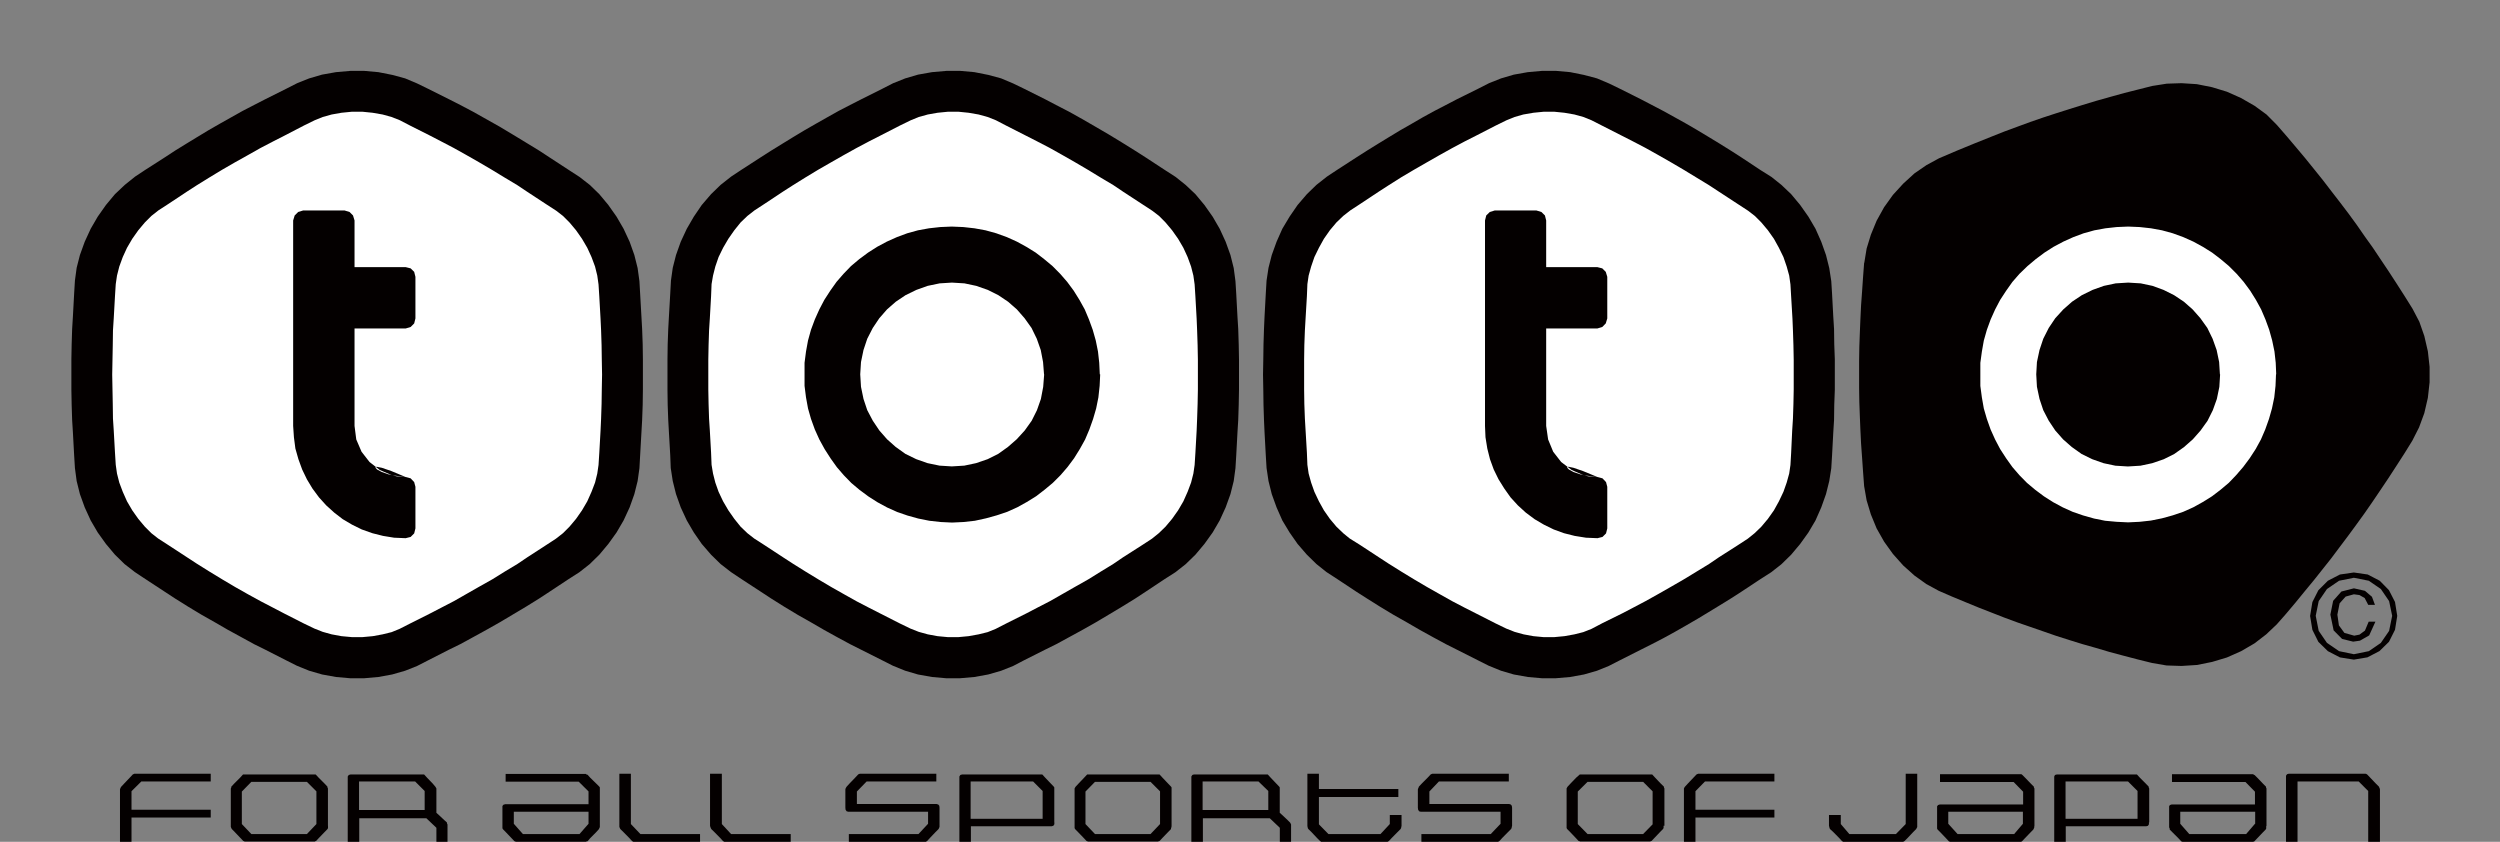
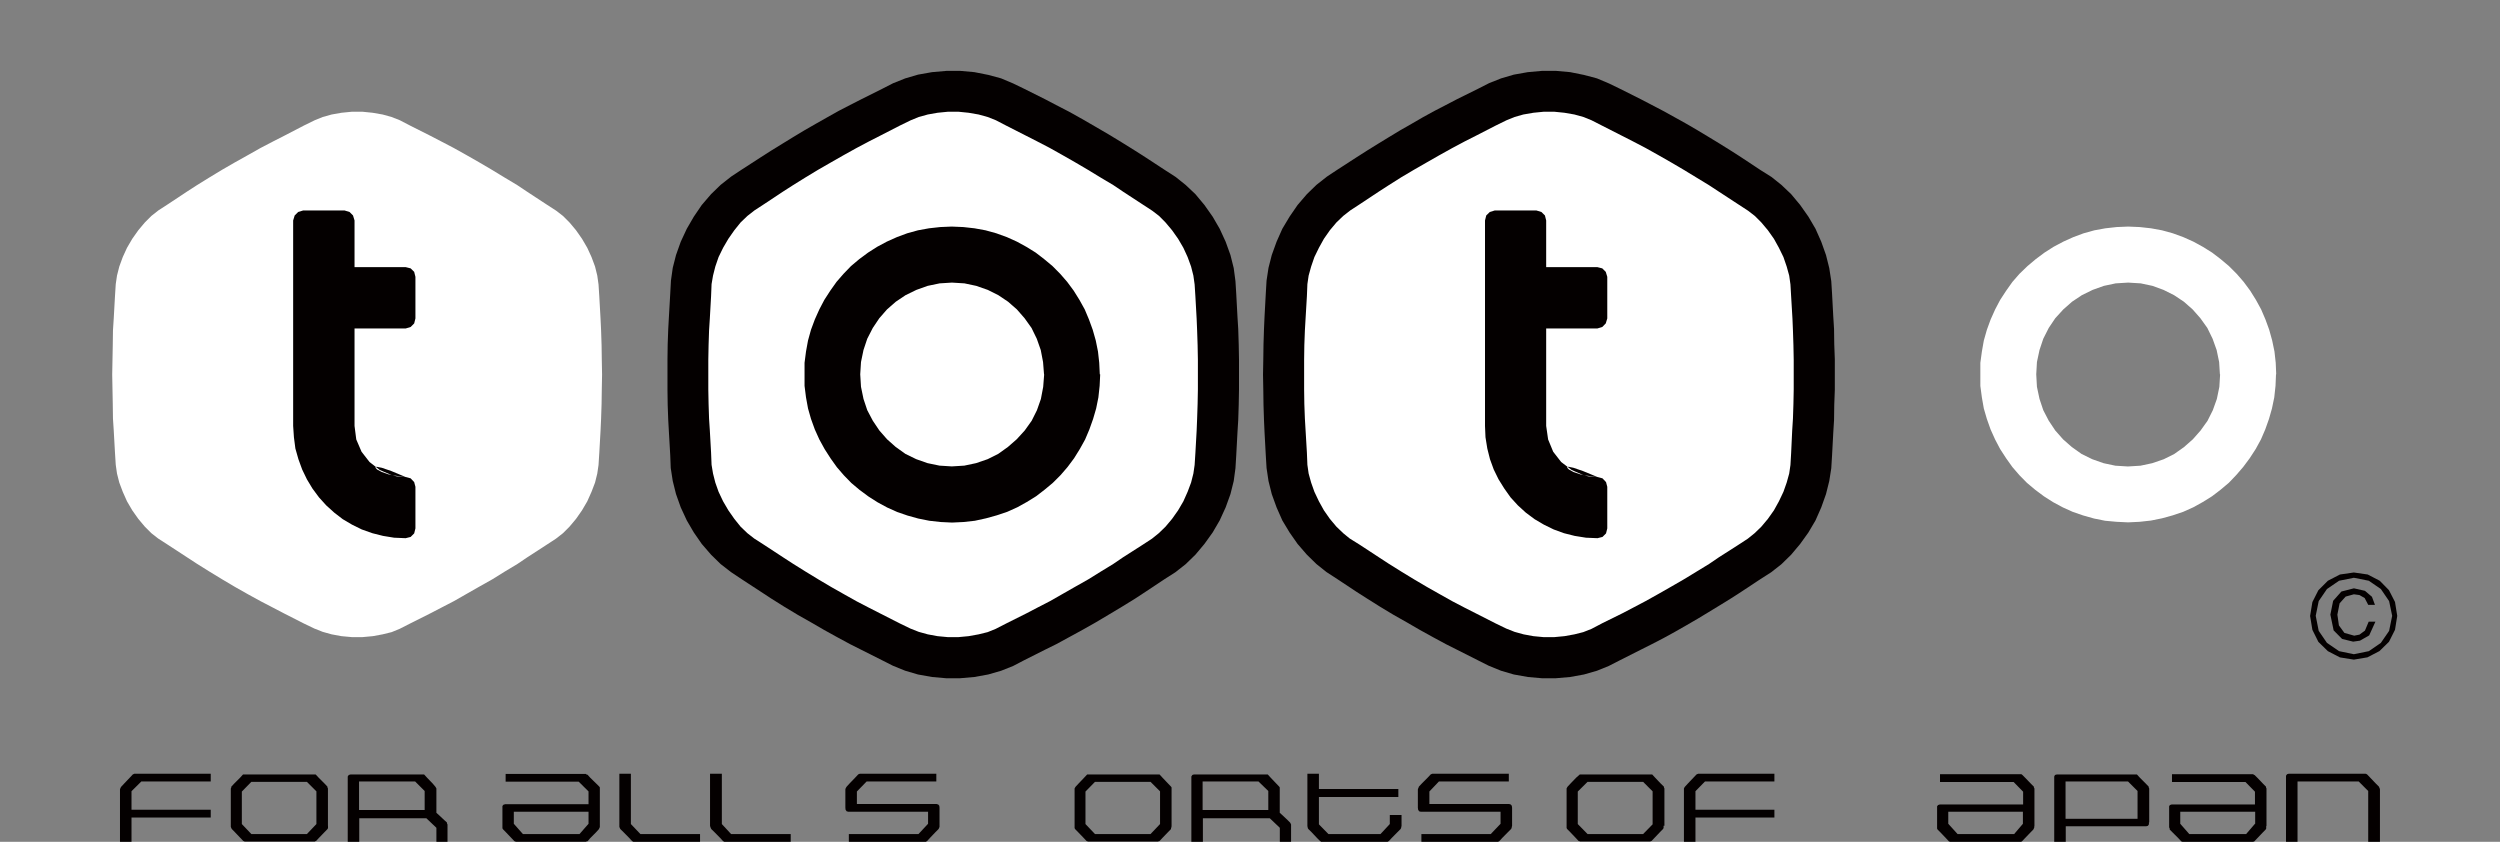
<svg xmlns="http://www.w3.org/2000/svg" viewBox="0 0 360.05 121.24">
  <rect x="0" y="0" width="360.05" height="121.24" fill="#808080" stroke="none" />
  <defs>
    <style>.cls-1{fill:#040000;}.cls-1,.cls-2,.cls-3{fill-rule:evenodd;}.cls-2{fill:#fff;}.cls-3{fill:none;}</style>
  </defs>
  <g id="レイヤー_2" data-name="レイヤー 2">
    <g id="レイヤー_1-2" data-name="レイヤー 1">
      <polygon class="cls-1" points="19.34 111.43 19.3 111.46 19.2 111.5 19.12 111.54 19.12 111.54 18.69 112 17.9 112.83 17.46 113.3 17.46 113.3 17.39 113.41 17.32 113.56 17.28 113.7 17.28 113.7 17.28 115.65 17.28 119.29 17.28 121.24 17.28 121.24 18.94 121.24 18.94 117.74 30.35 117.74 30.35 116.62 18.94 116.62 18.94 113.95 20.35 112.55 30.35 112.55 30.35 111.43 19.34 111.43 19.34 111.43" />
      <path class="cls-1" d="M45.57,118.68l-1.37,1.44h-8l-1.37-1.44V114l1.37-1.4h8l1.37,1.37v4.76Zm1.66.25V113.7h0l0-.14-.07-.15,0-.11h0l-.43-.46-.83-.83-.44-.47h0l-.07,0-.07,0-.11,0H35.25l-.1,0-.08,0-.07,0h0l-.43.47-.83.83-.43.46h0l0,.11-.07.15,0,.14h0v5.23h0v.15l.07.18.08.14h0l.43.44.79.83.44.46h0l.07,0,.11.07h10.1l.11-.07.07,0h0l.43-.46.8-.83.43-.44h0l.07-.14,0-.15,0-.18Z" />
      <path class="cls-1" d="M61.16,116.66H51.71v-4.11h8.08l1.37,1.37v2.74Zm3.29,4.58V118.9h0v-.15l-.08-.18,0-.11h0l-.4-.36-.72-.68-.4-.36h0V113.7h0l0-.14-.08-.15-.07-.11h0l-.39-.46-.8-.83-.43-.47h0l-.07,0-.11,0-.11,0H50.48l-.25.07-.15.22,0,.29h0v9.23h1.66v-3.5h9.67l1.44,1.37v2.13Z" />
      <path class="cls-1" d="M84.76,118.64l-1.3,1.48H75.31L74,118.64v-1.73H84.76v1.73Zm1.63.29V113.7h0l0-.14,0-.15-.07-.11h0l-.43-.43L85,112l-.39-.43h0l-.11,0-.11-.11-.07,0H72.82v1.12H83.35l1.41,1.4v1.84h-12l-.26.08-.14.18,0,.29h0v2.59h0l0,.15,0,.18.08.14h0l.43.44.79.83.44.46h0l.07,0,.11.07H84.4l.11-.07.11,0h0l.39-.46.83-.83.4-.44h0l.07-.14.08-.18v-.15Z" />
      <polygon class="cls-1" points="91.33 121.24 91.22 121.24 91.11 121.17 91.04 121.14 91.04 121.14 90.61 120.67 89.78 119.83 89.34 119.4 89.34 119.4 89.27 119.26 89.2 119.08 89.2 118.93 89.2 118.93 89.2 116.98 89.2 113.38 89.2 111.43 89.2 111.43 90.86 111.43 90.86 118.68 92.23 120.12 100.82 120.12 100.82 121.24 91.33 121.24 91.33 121.24" />
      <polygon class="cls-1" points="104.43 121.24 104.32 121.24 104.21 121.17 104.14 121.14 104.14 121.14 103.71 120.67 102.88 119.83 102.44 119.4 102.44 119.4 102.37 119.26 102.3 119.08 102.26 118.93 102.26 118.93 102.26 116.98 102.26 113.38 102.26 111.43 102.26 111.43 103.96 111.43 103.96 118.68 105.29 120.12 113.88 120.12 113.88 121.24 104.43 121.24 104.43 121.24" />
      <polygon class="cls-1" points="135.17 119.4 134.74 119.83 133.94 120.67 133.51 121.14 133.51 121.14 133.44 121.17 133.33 121.24 133.22 121.24 133.22 121.24 132.1 121.24 129.36 121.24 126.11 121.24 123.41 121.24 122.25 121.24 122.25 121.24 122.25 120.12 132.28 120.12 133.66 118.64 133.66 116.91 133.66 116.91 132.47 116.91 129.61 116.91 126.22 116.91 123.37 116.91 122.18 116.91 122.18 116.91 121.93 116.84 121.78 116.62 121.75 116.33 121.75 116.33 121.75 115.65 121.75 114.39 121.75 113.7 121.75 113.7 121.78 113.56 121.86 113.41 121.93 113.3 121.93 113.3 122.36 112.83 123.16 112 123.59 111.54 123.59 111.54 123.66 111.5 123.77 111.46 123.84 111.43 123.84 111.43 125 111.43 127.7 111.43 130.99 111.43 133.69 111.43 134.85 111.43 134.85 111.43 134.85 112.55 124.81 112.55 123.41 113.99 123.41 115.79 123.41 115.79 124.6 115.79 127.45 115.79 130.84 115.79 133.69 115.79 134.88 115.79 134.88 115.79 135.13 115.87 135.28 116.05 135.31 116.33 135.31 116.33 135.31 117.02 135.31 118.28 135.31 118.93 135.31 118.93 135.31 119.08 135.24 119.26 135.17 119.4 135.17 119.4 135.17 119.4" />
-       <path class="cls-1" d="M150.18,117.92H139.79v-5.37h9l1.37,1.37v4Zm1.66.54V113.7h0l0-.14,0-.15-.07-.11h0l-.44-.46-.79-.83-.43-.47h0l-.11,0-.07,0-.07,0H138.56l-.25.07-.14.22,0,.29h0v9.23h1.66V119h11.62l.25-.07.15-.22,0-.29Z" />
      <path class="cls-1" d="M167.07,118.68l-1.37,1.44h-8l-1.37-1.44V114l1.37-1.4h8l1.37,1.37v4.76Zm1.66.25V113.7h0l0-.14,0-.15-.07-.11h0l-.44-.46-.79-.83-.43-.47h0l-.08,0-.1,0-.08,0h-9.92l-.11,0-.07,0-.07,0h0l-.44.47-.79.83-.43.46h0l-.07.11-.08.15,0,.14h0v5.23h0l0,.15,0,.18.07.14h0l.43.44.8.83.43.46h0l.07,0,.11.07h10.14l.07-.07.11,0h0l.43-.46.8-.83.43-.44h0l0-.14.07-.15v-.18Z" />
      <path class="cls-1" d="M182.66,116.66H173.2v-4.11h8.05l1.41,1.37v2.74Zm3.28,4.58V118.9h0l0-.15-.08-.18-.07-.11h0l-.36-.36-.72-.68-.4-.36h0V113.7h0l0-.14,0-.15-.07-.11h0l-.44-.46-.79-.83-.43-.47h0l-.07,0-.11,0-.07,0H171.94l-.22.07-.14.22,0,.29h0v9.23h1.66v-3.5h9.64l1.44,1.37v2.13Z" />
      <polygon class="cls-1" points="201.71 119.4 201.28 119.83 200.45 120.67 200.01 121.14 200.01 121.14 199.94 121.17 199.83 121.24 199.76 121.24 199.76 121.24 198.28 121.24 195.07 121.24 191.82 121.24 190.38 121.24 190.38 121.24 190.27 121.24 190.2 121.17 190.13 121.14 190.13 121.14 189.69 120.7 188.87 119.83 188.43 119.4 188.43 119.4 188.36 119.29 188.32 119.11 188.29 118.97 188.29 118.97 188.29 117.02 188.29 113.38 188.29 111.43 188.29 111.43 189.95 111.43 189.95 113.63 201.39 113.63 201.39 114.78 189.95 114.78 189.95 118.72 191.32 120.12 198.82 120.12 200.16 118.68 200.16 117.38 201.85 117.38 201.85 117.38 201.85 117.78 201.85 118.54 201.85 118.93 201.85 118.93 201.82 119.08 201.78 119.26 201.71 119.4 201.71 119.4 201.71 119.4" />
      <polygon class="cls-1" points="217.62 119.4 217.19 119.83 216.36 120.67 215.93 121.14 215.93 121.14 215.86 121.17 215.75 121.24 215.68 121.24 215.68 121.24 214.52 121.24 211.81 121.24 208.57 121.24 205.82 121.24 204.71 121.24 204.71 121.24 204.71 120.12 214.7 120.12 216.11 118.64 216.11 116.91 216.11 116.91 214.92 116.91 212.07 116.91 208.67 116.91 205.82 116.91 204.63 116.91 204.63 116.91 204.38 116.84 204.24 116.62 204.2 116.33 204.2 116.33 204.2 115.65 204.2 114.39 204.2 113.7 204.2 113.7 204.24 113.56 204.31 113.41 204.34 113.3 204.34 113.3 204.78 112.83 205.61 112 206.04 111.54 206.04 111.54 206.11 111.5 206.22 111.46 206.29 111.43 206.29 111.43 207.45 111.43 210.15 111.43 213.4 111.43 216.14 111.43 217.3 111.43 217.3 111.43 217.3 112.55 207.23 112.55 205.86 113.99 205.86 115.79 205.86 115.79 207.05 115.79 209.9 115.79 213.29 115.79 216.14 115.79 217.34 115.79 217.34 115.79 217.59 115.87 217.73 116.05 217.77 116.33 217.77 116.33 217.77 117.02 217.77 118.28 217.77 118.93 217.77 118.93 217.73 119.08 217.7 119.26 217.62 119.4 217.62 119.4 217.62 119.4" />
      <path class="cls-1" d="M238.05,118.68l-1.41,1.44h-8l-1.41-1.44V114l1.41-1.4h8l1.37,1.37v4.76Zm1.66.25V113.7h0l0-.14-.07-.15,0-.11h0l-.47-.46-.79-.83-.43-.47h0l-.08,0-.07,0-.11,0h-9.92l-.07,0-.11,0-.07,0h0L227,112l-.8.83-.43.46h0l-.07.11-.08.15v.14h0v5.23h0v.15l0,.18.07.14h0l.44.44.79.83.43.46h0l.11,0,.07.07h10.14l.11-.07.07,0h0l.44-.46.79-.83.43-.44h0l.08-.14,0-.15,0-.18Z" />
      <polygon class="cls-1" points="244.58 111.43 244.51 111.46 244.4 111.5 244.33 111.54 244.33 111.54 243.89 112 243.1 112.83 242.67 113.3 242.67 113.3 242.59 113.41 242.52 113.56 242.52 113.7 242.52 113.7 242.52 115.65 242.52 119.29 242.52 121.24 242.52 121.24 244.18 121.24 244.18 117.74 255.55 117.74 255.55 116.62 244.18 116.62 244.18 113.95 245.55 112.55 255.55 112.55 255.55 111.43 244.58 111.43 244.58 111.43" />
-       <polygon class="cls-1" points="275.97 119.4 275.54 119.83 274.75 120.67 274.28 121.14 274.28 121.14 274.2 121.17 274.1 121.24 274.02 121.24 274.02 121.24 272.69 121.24 269.76 121.24 266.88 121.24 265.54 121.24 265.54 121.24 265.44 121.24 265.36 121.17 265.29 121.14 265.29 121.14 264.86 120.67 264.03 119.83 263.56 119.4 263.56 119.4 263.49 119.26 263.45 119.08 263.41 118.93 263.41 118.93 263.41 118.54 263.41 117.78 263.41 117.38 263.41 117.38 265.11 117.38 265.11 118.68 266.34 120.12 273.05 120.12 274.46 118.68 274.46 111.43 276.12 111.43 276.12 111.43 276.12 113.38 276.12 116.98 276.12 118.93 276.12 118.93 276.12 119.11 276.04 119.26 275.97 119.4 275.97 119.4 275.97 119.4" />
      <path class="cls-1" d="M291.34,118.64l-1.26,1.48h-8.15l-1.34-1.48v-1.73h10.75v1.73Zm1.66.29V113.7h0l0-.14-.08-.15,0-.11h0l-.43-.43-.8-.83-.43-.43h0l0,0-.14-.11-.07,0H279.4v1.12H290l1.37,1.4v1.84h-12l-.25.08-.14.18,0,.29h0v2.59h0l0,.15,0,.18.07.14h0l.44.44.79.83.43.46h0l.08,0,.11.07H291l.11-.07.07,0h0l.43-.46.8-.83.43-.44h0l.07-.14.07-.18v-.15Z" />
      <path class="cls-1" d="M307.83,117.92H297.48v-5.37h9l1.37,1.37v4Zm1.7.54V113.7h0l0-.14-.07-.15,0-.11h0l-.44-.46-.83-.83-.43-.47h0l-.07,0-.11,0,0,0H296.22l-.26.07-.11.22,0,.29h0v9.23h1.66V119H309.1l.25-.07.14-.22,0-.29Z" />
      <path class="cls-1" d="M324.76,118.64l-1.27,1.48H315.3L314,118.64v-1.73h10.79v1.73Zm1.66.29V113.7h0l0-.14-.07-.15,0-.11h0l-.43-.43-.79-.83-.44-.43h0l-.07,0-.11-.11-.11,0H312.81v1.12h10.58l1.37,1.4v1.84h-12l-.25.08-.11.18,0,.29h0v2.59h0v.15l.08.18,0,.14h0l.44.44.83.83.43.46h0l.07,0,.11.07h10.1l.11-.07.07,0h0l.44-.46.79-.83.43-.44h0l.08-.14,0-.18,0-.15Z" />
      <polygon class="cls-1" points="341.07 121.24 341.07 113.92 339.7 112.55 330.89 112.55 330.89 121.24 329.23 121.24 329.23 121.24 329.23 119.8 329.23 116.62 329.23 113.45 329.23 112 329.23 112 329.23 111.72 329.38 111.5 329.63 111.43 329.63 111.43 330.78 111.43 333.53 111.43 336.77 111.43 339.52 111.43 340.67 111.43 340.67 111.43 340.78 111.46 340.85 111.5 340.92 111.54 340.92 111.54 341.36 112 342.15 112.83 342.62 113.3 342.62 113.3 342.66 113.41 342.73 113.56 342.76 113.7 342.76 113.7 342.76 115.65 342.76 119.29 342.76 121.24 342.76 121.24 341.07 121.24 341.07 121.24" />
      <polygon class="cls-1" points="134.23 10.39 132.21 10.75 130.37 11.29 128.64 11.98 128.64 11.98 127.02 12.81 124.06 14.29 122.43 15.12 122.43 15.12 120.77 15.98 119.15 16.89 117.49 17.83 115.87 18.76 114.24 19.74 112.66 20.71 111.07 21.69 111.07 21.69 109.55 22.66 106.77 24.46 105.29 25.44 105.29 25.44 103.78 26.63 102.41 27.96 101.07 29.52 101.07 29.52 99.92 31.21 98.91 32.95 98.04 34.82 98.04 34.82 97.36 36.73 96.89 38.57 96.63 40.41 96.63 40.41 96.53 42.25 96.34 45.57 96.24 47.38 96.24 47.38 96.16 49.58 96.13 51.74 96.13 53.95 96.13 56.15 96.16 58.31 96.24 60.51 96.24 60.51 96.34 62.28 96.53 65.6 96.6 67.41 96.6 67.41 96.89 69.28 97.36 71.16 98.04 73.07 98.04 73.07 98.91 74.95 99.92 76.68 101.07 78.34 101.07 78.34 102.41 79.89 103.78 81.23 105.26 82.38 105.26 82.38 106.77 83.39 109.59 85.23 111.07 86.2 111.07 86.2 112.98 87.4 114.89 88.55 116.8 89.63 118.68 90.72 120.56 91.76 122.43 92.77 122.43 92.77 124.02 93.57 127.02 95.08 128.6 95.88 128.6 95.88 130.37 96.6 132.21 97.14 134.23 97.5 134.23 97.5 136.25 97.68 138.27 97.68 140.33 97.5 140.33 97.5 142.32 97.14 144.19 96.6 145.92 95.91 145.92 95.91 147.51 95.08 150.51 93.57 152.13 92.77 152.13 92.77 154.04 91.73 155.96 90.68 157.87 89.6 159.75 88.48 161.62 87.36 163.5 86.2 163.5 86.2 164.98 85.23 167.75 83.39 169.27 82.42 169.27 82.42 170.75 81.26 172.16 79.89 173.46 78.34 173.46 78.34 174.65 76.68 175.66 74.95 176.52 73.07 176.52 73.07 177.21 71.16 177.68 69.28 177.93 67.44 177.93 67.44 178.04 65.64 178.22 62.28 178.33 60.51 178.33 60.51 178.4 58.31 178.44 56.15 178.44 53.95 178.44 51.74 178.4 49.58 178.33 47.38 178.33 47.38 178.22 45.61 178.04 42.25 177.93 40.49 177.93 40.49 177.68 38.61 177.21 36.73 176.52 34.82 176.52 34.82 175.66 32.95 174.65 31.21 173.46 29.52 173.46 29.52 172.16 27.96 170.75 26.63 169.31 25.48 169.31 25.48 167.79 24.5 164.98 22.66 163.46 21.69 163.46 21.69 161.55 20.5 159.64 19.34 157.72 18.22 155.85 17.14 153.97 16.09 152.09 15.12 152.09 15.12 150.51 14.29 147.55 12.81 145.92 12.02 145.92 12.02 144.19 11.29 142.35 10.79 140.33 10.39 140.33 10.39 138.31 10.21 136.29 10.21 134.23 10.39 134.23 10.39 134.23 10.39" />
      <polygon class="cls-2" points="114.21 26.67 116.01 25.55 117.81 24.46 119.62 23.42 121.46 22.37 123.33 21.33 125.18 20.35 125.18 20.35 126.73 19.56 129.61 18.08 131.17 17.32 131.17 17.32 132.32 16.85 133.62 16.49 135.03 16.24 135.03 16.24 136.54 16.09 138.02 16.09 139.5 16.24 139.5 16.24 140.94 16.49 142.24 16.85 143.43 17.32 143.43 17.32 144.95 18.11 147.8 19.56 149.35 20.35 149.35 20.35 151.16 21.29 152.96 22.3 154.8 23.35 156.64 24.43 158.48 25.55 160.36 26.67 160.36 26.67 161.8 27.64 164.51 29.41 165.95 30.35 165.95 30.35 166.93 31.1 167.86 32.04 168.8 33.16 168.8 33.16 169.67 34.39 170.43 35.69 171.04 37.02 171.04 37.02 171.54 38.39 171.87 39.69 172.05 40.96 172.05 40.96 172.16 42.69 172.34 45.9 172.41 47.59 172.41 47.59 172.48 49.72 172.52 51.82 172.52 53.95 172.52 53.95 172.52 56.08 172.48 58.17 172.41 60.3 172.41 60.3 172.34 62.03 172.16 65.24 172.05 66.97 172.05 66.97 171.87 68.2 171.54 69.5 171.04 70.83 171.04 70.83 170.43 72.2 169.67 73.5 168.8 74.73 168.8 74.73 167.86 75.85 166.89 76.79 165.91 77.58 165.91 77.58 164.47 78.52 161.76 80.25 160.32 81.23 160.32 81.23 158.55 82.31 156.75 83.43 154.91 84.47 153.07 85.52 151.23 86.57 149.35 87.54 149.35 87.54 147.84 88.33 145.02 89.74 143.4 90.57 143.4 90.57 142.24 91.04 140.94 91.36 139.5 91.62 139.5 91.62 138.02 91.76 136.51 91.76 135.03 91.62 135.03 91.62 133.62 91.36 132.32 91 131.13 90.53 131.13 90.53 129.58 89.78 126.73 88.33 125.18 87.54 125.18 87.54 123.37 86.6 121.57 85.59 119.73 84.55 117.89 83.46 116.05 82.34 114.21 81.19 114.21 81.19 112.76 80.25 110.06 78.48 108.61 77.55 108.61 77.55 107.64 76.79 106.66 75.85 105.76 74.73 105.76 74.73 104.9 73.5 104.14 72.2 103.49 70.83 103.49 70.83 103.02 69.5 102.69 68.2 102.48 66.94 102.48 66.94 102.41 65.2 102.23 61.99 102.12 60.3 102.12 60.3 102.05 58.17 102.01 56.08 102.01 53.95 102.01 53.95 102.01 51.82 102.05 49.72 102.12 47.59 102.12 47.59 102.23 45.86 102.41 42.65 102.48 40.92 102.48 40.92 102.69 39.69 103.02 38.39 103.49 37.02 103.49 37.02 104.14 35.69 104.9 34.39 105.76 33.16 105.76 33.16 106.66 32.04 107.64 31.1 108.65 30.31 108.65 30.31 110.09 29.37 112.76 27.6 114.21 26.67 114.21 26.67 114.21 26.67" />
      <path class="cls-1" d="M158.45,53.91l-.08,1.66-.18,1.66-.32,1.59-.44,1.51-.54,1.52-.61,1.44-.76,1.37L154.69,66l-.94,1.26-1,1.16-1.11,1.11-1.2,1-1.22.94-1.34.83-1.37.76-1.44.65-1.52.51-1.55.43L140.4,75l-1.62.18-1.66.08h0l-1.66-.08L133.84,75l-1.59-.32-1.55-.43-1.48-.51-1.45-.65-1.4-.76-1.3-.83-1.27-.94-1.19-1-1.08-1.11-1-1.16-.9-1.26-.86-1.34L118,63.29l-.65-1.44-.55-1.52-.43-1.51-.29-1.59-.21-1.66,0-1.66h0l0-1.66.21-1.62.29-1.59.43-1.55.55-1.48.65-1.45.72-1.37.86-1.33.9-1.27,1-1.15,1.08-1.12,1.19-1,1.27-.94,1.3-.83,1.4-.75,1.45-.65,1.48-.55,1.55-.43,1.59-.29,1.62-.18,1.66-.07h0l1.66.07,1.62.18,1.59.29,1.55.43,1.52.55,1.44.65,1.37.75,1.34.83,1.22.94,1.2,1,1.11,1.12,1,1.15.94,1.27.83,1.33.76,1.37.61,1.45.54,1.48.44,1.55.32,1.59.18,1.62.08,1.66Zm-8.09,0-.14-1.77-.33-1.73-.57-1.62-.76-1.56-1-1.4-1.11-1.27-1.27-1.11-1.4-.94-1.52-.76-1.66-.58-1.7-.36-1.8-.11h0l-1.77.11-1.73.36-1.62.58-1.56.76-1.4.94-1.27,1.11-1.11,1.27-.94,1.4-.8,1.56-.54,1.62L124,52.14l-.11,1.77h0l.11,1.8.36,1.74.54,1.62.8,1.52.94,1.4,1.11,1.27L129,64.37l1.4,1,1.56.76,1.62.57,1.73.36,1.77.11h0l1.8-.11,1.7-.36,1.66-.57,1.52-.76,1.4-1,1.27-1.11L147.58,62l1-1.4.76-1.52.57-1.62.33-1.74.14-1.8Z" />
-       <polygon class="cls-1" points="48.39 10.39 46.37 10.75 44.53 11.29 42.8 11.98 42.8 11.98 41.17 12.81 38.21 14.29 36.59 15.12 36.59 15.12 34.93 15.98 33.31 16.89 31.64 17.83 30.02 18.76 28.4 19.74 26.81 20.71 25.22 21.69 25.22 21.69 23.74 22.66 20.93 24.46 19.45 25.44 19.45 25.44 17.97 26.63 16.56 27.96 15.26 29.52 15.26 29.52 14.07 31.21 13.06 32.95 12.2 34.82 12.2 34.82 11.51 36.73 11.04 38.57 10.79 40.41 10.79 40.41 10.68 42.25 10.5 45.57 10.39 47.38 10.39 47.38 10.32 49.58 10.28 51.74 10.28 53.95 10.28 56.15 10.32 58.31 10.39 60.51 10.39 60.51 10.5 62.28 10.68 65.6 10.79 67.41 10.79 67.41 11.04 69.28 11.51 71.16 12.2 73.07 12.2 73.07 13.06 74.95 14.07 76.68 15.26 78.34 15.26 78.34 16.56 79.89 17.93 81.23 19.41 82.38 19.41 82.38 20.93 83.39 23.74 85.23 25.22 86.2 25.22 86.2 27.14 87.4 29.05 88.55 30.96 89.63 32.84 90.72 34.75 91.76 36.59 92.77 36.59 92.77 38.21 93.57 41.17 95.08 42.76 95.88 42.76 95.88 44.53 96.6 46.4 97.14 48.39 97.5 48.39 97.5 50.41 97.68 52.47 97.68 54.49 97.5 54.49 97.5 56.47 97.14 58.35 96.6 60.08 95.91 60.08 95.91 61.7 95.08 64.66 93.57 66.29 92.77 66.29 92.77 68.2 91.73 70.11 90.68 72.02 89.6 73.9 88.48 75.78 87.36 77.65 86.2 77.65 86.2 79.13 85.23 81.91 83.39 83.43 82.42 83.43 82.42 84.91 81.26 86.31 79.89 87.61 78.34 87.61 78.34 88.8 76.68 89.81 74.95 90.68 73.07 90.68 73.07 91.36 71.16 91.83 69.28 92.09 67.44 92.09 67.44 92.19 65.64 92.38 62.28 92.48 60.51 92.48 60.51 92.56 58.31 92.59 56.15 92.59 53.95 92.59 51.74 92.56 49.58 92.48 47.38 92.48 47.38 92.38 45.61 92.19 42.25 92.09 40.49 92.09 40.49 91.83 38.61 91.36 36.73 90.68 34.82 90.68 34.82 89.81 32.95 88.8 31.21 87.61 29.52 87.61 29.52 86.31 27.96 84.94 26.63 83.46 25.48 83.46 25.48 81.95 24.5 79.13 22.66 77.65 21.69 77.65 21.69 75.7 20.5 73.79 19.34 71.92 18.22 70 17.14 68.13 16.09 66.29 15.12 66.29 15.12 64.66 14.29 61.7 12.81 60.08 12.02 60.08 12.02 58.35 11.29 56.51 10.79 54.49 10.39 54.49 10.39 52.47 10.21 50.45 10.21 48.39 10.39 48.39 10.39 48.39 10.39" />
      <polygon class="cls-2" points="28.36 26.67 30.17 25.55 31.97 24.46 33.77 23.42 35.65 22.37 37.49 21.33 39.37 20.35 39.37 20.35 40.92 19.56 43.77 18.08 45.32 17.32 45.32 17.32 46.48 16.85 47.77 16.49 49.18 16.24 49.18 16.24 50.7 16.09 52.18 16.09 53.66 16.24 53.66 16.24 55.1 16.49 56.4 16.85 57.59 17.32 57.59 17.32 59.11 18.11 61.99 19.56 63.51 20.35 63.51 20.35 65.31 21.29 67.12 22.3 68.96 23.35 70.8 24.43 72.64 25.55 74.51 26.67 74.51 26.67 75.96 27.64 78.66 29.41 80.11 30.35 80.11 30.35 81.08 31.1 82.02 32.04 82.96 33.16 82.96 33.16 83.82 34.39 84.58 35.69 85.19 37.02 85.19 37.02 85.7 38.39 86.02 39.69 86.2 40.96 86.2 40.96 86.31 42.69 86.49 45.9 86.57 47.59 86.57 47.59 86.64 49.72 86.67 51.82 86.71 53.95 86.71 53.95 86.67 56.08 86.64 58.17 86.57 60.3 86.57 60.3 86.49 62.03 86.31 65.24 86.2 66.97 86.2 66.97 86.02 68.2 85.7 69.5 85.19 70.83 85.19 70.83 84.58 72.2 83.82 73.5 82.96 74.73 82.96 74.73 82.02 75.85 81.08 76.79 80.07 77.58 80.07 77.58 78.63 78.52 75.96 80.25 74.51 81.23 74.51 81.23 72.71 82.31 70.91 83.43 69.06 84.47 67.22 85.52 65.38 86.57 63.51 87.54 63.51 87.54 61.99 88.33 59.18 89.74 57.55 90.57 57.55 90.57 56.4 91.04 55.1 91.36 53.69 91.62 53.69 91.62 52.18 91.76 50.7 91.76 49.18 91.62 49.18 91.62 47.77 91.36 46.48 91 45.29 90.53 45.29 90.53 43.73 89.78 40.88 88.33 39.37 87.54 39.37 87.54 37.56 86.6 35.72 85.59 33.88 84.55 32.04 83.46 30.2 82.34 28.36 81.19 28.36 81.19 26.92 80.25 24.21 78.48 22.77 77.55 22.77 77.55 21.8 76.79 20.86 75.85 19.92 74.73 19.92 74.73 19.05 73.5 18.29 72.2 17.68 70.83 17.68 70.83 17.18 69.5 16.85 68.2 16.67 66.94 16.67 66.94 16.56 65.2 16.38 61.99 16.27 60.3 16.27 60.3 16.24 58.17 16.2 56.08 16.16 53.95 16.16 53.95 16.2 51.82 16.24 49.72 16.27 47.59 16.27 47.59 16.38 45.86 16.56 42.65 16.67 40.92 16.67 40.92 16.85 39.69 17.18 38.39 17.68 37.02 17.68 37.02 18.29 35.69 19.05 34.39 19.92 33.16 19.92 33.16 20.86 32.04 21.8 31.1 22.8 30.31 22.8 30.31 24.25 29.37 26.92 27.6 28.36 26.67 28.36 26.67 28.36 26.67" />
      <polygon class="cls-1" points="58.42 68.7 57.12 68.6 55.93 68.31 54.99 67.98 54.31 67.62 54.05 67.33 54.23 67.22 54.99 67.37 56.36 67.84 58.42 68.7 58.42 68.7 56.47 68.45 54.7 67.69 53.22 66.54 52.07 65.06 51.31 63.29 51.06 61.34 51.06 47.31 51.06 47.31 52.97 47.31 56.51 47.31 58.42 47.31 58.42 47.31 59.14 47.09 59.65 46.58 59.83 45.86 59.83 45.86 59.83 44.31 59.83 41.42 59.83 39.87 59.83 39.87 59.65 39.15 59.14 38.65 58.42 38.47 58.42 38.47 56.51 38.47 52.97 38.47 51.06 38.47 51.06 38.47 51.06 38.47 51.06 36.7 51.06 33.49 51.06 31.75 51.06 31.75 50.84 31.03 50.34 30.53 49.62 30.31 49.62 30.31 48.06 30.31 45.21 30.31 43.66 30.31 43.66 30.31 42.94 30.53 42.44 31.03 42.22 31.75 42.22 31.75 42.22 32.04 42.22 32.87 42.22 34.17 42.22 35.9 42.22 37.92 42.22 40.2 42.22 42.65 42.22 45.25 42.22 47.85 42.22 50.41 42.22 52.86 42.22 55.17 42.22 57.19 42.22 58.89 42.22 60.19 42.22 61.02 42.22 61.34 42.22 61.34 42.33 62.97 42.54 64.59 42.98 66.14 43.52 67.62 44.2 69.03 45 70.36 45.94 71.63 46.98 72.78 48.14 73.83 49.36 74.77 50.7 75.56 52.1 76.25 53.62 76.79 55.17 77.18 56.76 77.44 58.42 77.51 58.42 77.51 59.14 77.33 59.65 76.82 59.83 76.1 59.83 76.1 59.83 74.55 59.83 71.66 59.83 70.11 59.83 70.11 59.65 69.43 59.14 68.89 58.42 68.7 58.42 68.7 58.42 68.7" />
      <polygon class="cls-1" points="220.04 10.39 218.02 10.75 216.18 11.29 214.45 11.98 214.45 11.98 212.82 12.81 209.83 14.29 208.24 15.12 208.24 15.12 206.58 15.98 204.92 16.89 203.3 17.83 201.67 18.76 200.05 19.74 198.46 20.71 196.88 21.69 196.88 21.69 195.36 22.66 192.58 24.46 191.1 25.44 191.1 25.44 189.59 26.63 188.22 27.96 186.88 29.52 186.88 29.52 185.72 31.21 184.68 32.95 183.85 34.82 183.85 34.82 183.16 36.73 182.69 38.57 182.41 40.41 182.41 40.41 182.3 42.25 182.12 45.57 182.04 47.38 182.04 47.38 181.97 49.58 181.94 51.74 181.9 53.95 181.94 56.15 181.97 58.31 182.04 60.51 182.04 60.51 182.12 62.28 182.3 65.6 182.41 67.41 182.41 67.41 182.69 69.28 183.16 71.16 183.85 73.07 183.85 73.07 184.68 74.95 185.72 76.68 186.88 78.34 186.88 78.34 188.22 79.89 189.59 81.23 191.03 82.38 191.03 82.38 192.58 83.39 195.36 85.23 196.88 86.2 196.88 86.2 198.79 87.4 200.7 88.55 202.61 89.63 204.49 90.72 206.37 91.76 208.24 92.77 208.24 92.77 209.83 93.57 212.82 95.08 214.41 95.88 214.41 95.88 216.18 96.6 218.02 97.14 220.04 97.5 220.04 97.5 222.06 97.68 224.08 97.68 226.14 97.5 226.14 97.5 228.12 97.14 230 96.6 231.7 95.91 231.7 95.91 233.32 95.08 236.31 93.57 237.9 92.77 237.9 92.77 239.56 91.91 241.22 91 242.85 90.07 244.47 89.13 246.09 88.15 247.68 87.18 249.27 86.2 249.27 86.2 250.78 85.23 253.56 83.39 255.08 82.42 255.08 82.42 256.56 81.26 257.96 79.89 259.26 78.34 259.26 78.34 260.45 76.68 261.47 74.95 262.3 73.07 262.3 73.07 262.98 71.16 263.45 69.28 263.74 67.44 263.74 67.44 263.85 65.64 264.03 62.28 264.14 60.51 264.14 60.51 264.17 58.31 264.25 56.15 264.25 53.95 264.25 51.74 264.17 49.58 264.14 47.38 264.14 47.38 264.03 45.61 263.85 42.25 263.74 40.49 263.74 40.49 263.45 38.61 262.98 36.73 262.3 34.82 262.3 34.82 261.47 32.95 260.45 31.21 259.26 29.52 259.26 29.52 257.96 27.96 256.56 26.63 255.12 25.48 255.12 25.48 253.56 24.5 250.78 22.66 249.27 21.69 249.27 21.69 247.65 20.68 245.99 19.67 244.36 18.69 242.74 17.75 241.12 16.85 239.49 15.95 237.9 15.12 237.9 15.12 236.31 14.29 233.36 12.81 231.73 12.02 231.73 12.02 230 11.29 228.12 10.79 226.14 10.39 226.14 10.39 224.12 10.21 222.06 10.21 220.04 10.39 220.04 10.39 220.04 10.39" />
      <polygon class="cls-2" points="200.01 26.67 201.78 25.55 203.62 24.46 205.43 23.42 207.27 22.37 209.14 21.33 210.98 20.35 210.98 20.35 212.54 19.56 215.42 18.08 216.97 17.32 216.97 17.32 218.13 16.85 219.39 16.49 220.84 16.24 220.84 16.24 222.35 16.09 223.83 16.09 225.31 16.24 225.31 16.24 226.75 16.49 228.05 16.85 229.21 17.32 229.21 17.32 230.76 18.11 233.61 19.56 235.16 20.35 235.16 20.35 236.96 21.29 238.77 22.3 240.61 23.35 242.45 24.43 244.29 25.55 246.13 26.67 246.13 26.67 247.61 27.64 250.32 29.41 251.76 30.35 251.76 30.35 252.73 31.1 253.67 32.04 254.61 33.16 254.61 33.16 255.48 34.39 256.2 35.69 256.85 37.02 256.85 37.02 257.32 38.39 257.68 39.69 257.86 40.96 257.86 40.96 257.96 42.69 258.15 45.9 258.22 47.59 258.22 47.59 258.29 49.72 258.33 51.82 258.33 53.95 258.33 53.95 258.33 56.08 258.29 58.17 258.22 60.3 258.22 60.3 258.11 62.03 257.96 65.24 257.86 66.97 257.86 66.97 257.68 68.2 257.32 69.5 256.85 70.83 256.85 70.83 256.2 72.2 255.48 73.5 254.61 74.73 254.61 74.73 253.67 75.85 252.7 76.79 251.72 77.58 251.72 77.58 250.28 78.52 247.57 80.25 246.13 81.23 246.13 81.23 244.36 82.31 242.52 83.43 240.72 84.47 238.88 85.52 237 86.57 235.16 87.54 235.16 87.54 233.65 88.33 230.79 89.74 229.21 90.57 229.21 90.57 228.02 91.04 226.75 91.36 225.31 91.62 225.31 91.62 223.83 91.76 222.31 91.76 220.84 91.62 220.84 91.62 219.43 91.36 218.13 91 216.94 90.53 216.94 90.53 215.39 89.78 212.54 88.33 210.98 87.54 210.98 87.54 209.18 86.6 207.38 85.59 205.54 84.55 203.69 83.46 201.85 82.34 200.01 81.19 200.01 81.19 198.57 80.25 195.87 78.48 194.38 77.55 194.38 77.55 193.45 76.79 192.47 75.85 191.53 74.73 191.53 74.73 190.67 73.5 189.95 72.2 189.3 70.83 189.3 70.83 188.83 69.5 188.47 68.2 188.29 66.94 188.29 66.94 188.22 65.2 188.03 61.99 187.93 60.3 187.93 60.3 187.85 58.17 187.82 56.08 187.82 53.95 187.82 53.95 187.82 51.82 187.85 49.72 187.93 47.59 187.93 47.59 188.03 45.86 188.22 42.65 188.29 40.92 188.29 40.92 188.47 39.69 188.83 38.39 189.3 37.02 189.3 37.02 189.95 35.69 190.67 34.39 191.53 33.16 191.53 33.16 192.47 32.04 193.45 31.1 194.46 30.31 194.46 30.31 195.9 29.37 198.57 27.6 200.01 26.67 200.01 26.67 200.01 26.67" />
      <polygon class="cls-1" points="230.07 68.7 228.74 68.6 227.58 68.31 226.61 67.98 225.96 67.62 225.67 67.33 225.89 67.22 226.61 67.37 227.98 67.84 230.07 68.7 230.07 68.7 228.09 68.45 226.36 67.69 224.84 66.54 223.69 65.06 222.96 63.29 222.68 61.34 222.68 47.31 222.68 47.31 224.59 47.31 228.12 47.31 230.04 47.31 230.04 47.31 230.76 47.09 231.26 46.58 231.48 45.86 231.48 45.86 231.48 44.31 231.48 41.42 231.48 39.87 231.48 39.87 231.26 39.15 230.76 38.65 230.04 38.47 230.04 38.47 228.12 38.47 224.59 38.47 222.68 38.47 222.68 38.47 222.68 38.47 222.68 36.7 222.68 33.49 222.68 31.75 222.68 31.75 222.5 31.03 221.99 30.53 221.27 30.31 221.27 30.31 219.72 30.31 216.83 30.31 215.28 30.31 215.28 30.31 214.56 30.53 214.05 31.03 213.87 31.75 213.87 31.75 213.87 32.04 213.87 32.87 213.87 34.17 213.87 35.9 213.87 37.92 213.87 40.2 213.87 42.65 213.87 45.25 213.87 47.85 213.87 50.41 213.87 52.86 213.87 55.17 213.87 57.19 213.87 58.89 213.87 60.19 213.87 61.02 213.87 61.34 213.87 61.34 213.94 62.97 214.2 64.59 214.59 66.14 215.13 67.62 215.82 69.03 216.65 70.36 217.55 71.63 218.6 72.78 219.75 73.83 221.01 74.77 222.35 75.56 223.76 76.25 225.24 76.79 226.79 77.18 228.41 77.44 230.07 77.51 230.07 77.51 230.79 77.33 231.3 76.82 231.48 76.1 231.48 76.1 231.48 74.55 231.48 71.66 231.48 70.11 231.48 70.11 231.3 69.43 230.79 68.89 230.07 68.7 230.07 68.7 230.07 68.7" />
-       <polygon class="cls-1" points="309.96 12.38 307.98 12.88 305.96 13.39 303.9 13.96 301.84 14.54 301.84 14.54 299.93 15.12 298.06 15.7 296.14 16.31 294.27 16.92 292.39 17.57 290.51 18.26 288.67 18.94 286.83 19.67 286.83 19.67 284.31 20.68 281.78 21.72 279.25 22.8 279.25 22.8 277.45 23.78 275.72 24.97 274.1 26.45 274.1 26.45 272.62 28.07 271.35 29.84 270.27 31.79 270.27 31.79 269.44 33.81 268.83 35.8 268.5 37.82 268.5 37.82 268.5 37.85 268.47 37.85 268.47 37.89 268.47 37.89 268.32 39.87 268.18 41.93 268.03 43.99 267.93 46.08 267.93 46.08 267.85 48.03 267.78 49.98 267.75 51.96 267.75 53.95 267.75 55.89 267.78 57.88 267.85 59.83 267.93 61.81 267.93 61.81 268.03 63.87 268.18 65.96 268.32 67.98 268.47 70 268.47 70 268.83 72.06 269.44 74.08 270.27 76.1 270.27 76.1 271.35 78.01 272.62 79.78 274.1 81.44 274.1 81.44 275.72 82.89 277.42 84.11 279.22 85.09 279.22 85.09 281.13 85.92 283.04 86.71 284.96 87.5 286.83 88.23 286.83 88.23 288.67 88.95 290.51 89.63 292.39 90.28 294.27 90.93 296.14 91.58 298.06 92.19 299.93 92.77 301.84 93.31 301.84 93.31 303.79 93.89 305.81 94.43 307.87 94.97 309.93 95.48 309.93 95.48 312.02 95.84 314.19 95.91 316.39 95.77 316.39 95.77 318.59 95.33 320.72 94.69 322.77 93.78 322.77 93.78 324.69 92.66 326.38 91.36 327.9 89.92 327.9 89.92 329.23 88.41 330.57 86.82 331.9 85.19 333.27 83.53 333.27 83.53 334.5 81.98 335.73 80.43 336.92 78.84 338.14 77.22 339.33 75.6 340.53 73.94 341.68 72.28 342.83 70.58 342.83 70.58 343.99 68.85 345.14 67.08 346.3 65.28 347.42 63.47 347.42 63.47 348.39 61.56 349.15 59.5 349.66 57.3 349.66 57.3 349.91 55.06 349.91 52.83 349.66 50.59 349.66 50.59 349.15 48.39 348.43 46.33 347.45 44.46 347.45 44.46 346.3 42.62 345.14 40.81 343.99 39.04 342.83 37.31 342.83 37.31 341.72 35.65 340.56 34.03 339.41 32.37 338.22 30.74 336.99 29.12 335.76 27.53 334.54 25.94 333.27 24.36 333.27 24.36 332.01 22.8 330.71 21.25 329.34 19.63 327.93 18.01 327.93 18.01 326.42 16.49 324.69 15.23 322.74 14.11 322.74 14.11 320.72 13.21 318.59 12.56 316.39 12.12 316.39 12.12 314.19 11.98 312.06 12.05 309.96 12.38 309.96 12.38 309.96 12.38" />
      <path class="cls-2" d="M327.79,53.91l-.07,1.66-.18,1.66-.33,1.59-.43,1.51-.54,1.52-.62,1.44-.75,1.37L324,66l-.94,1.26-1,1.16L321,69.53l-1.19,1-1.23.94-1.33.83-1.37.76-1.45.65-1.51.51-1.56.43-1.58.32-1.63.18-1.66.08h0l-1.66-.08L303.18,75l-1.59-.32L300,74.23l-1.48-.51-1.44-.65-1.41-.76-1.3-.83-1.26-.94-1.19-1-1.09-1.11-1-1.16-.9-1.26-.87-1.34-.72-1.37-.65-1.44-.54-1.52-.44-1.51-.28-1.59-.22-1.66,0-1.66h0l0-1.66.22-1.62.28-1.59.44-1.55.54-1.48.65-1.45.72-1.37.87-1.33.9-1.27,1-1.15L292,38.32l1.19-1,1.26-.94,1.3-.83,1.41-.75,1.44-.65,1.48-.55,1.55-.43,1.59-.29,1.62-.18,1.66-.07h0l1.66.07,1.63.18,1.58.29,1.56.43,1.51.55,1.45.65,1.37.75,1.33.83,1.23.94,1.19,1,1.12,1.12,1,1.15.94,1.27.83,1.33.75,1.37.62,1.45.54,1.48.43,1.55.33,1.59.18,1.62.07,1.66Zm-8.08,0-.11-1.77-.36-1.73-.58-1.62-.76-1.56-1-1.4-1.12-1.27-1.26-1.11-1.41-.94-1.52-.76L310,41.17l-1.69-.36-1.81-.11h0l-1.8.11-1.7.36-1.62.58-1.55.76-1.41.94-1.26,1.11L296,45.83l-.94,1.4-.79,1.56-.54,1.62-.37,1.73-.1,1.77h0l.1,1.8.37,1.74.54,1.62.79,1.52L296,62l1.12,1.27,1.26,1.11,1.41,1,1.55.76,1.62.57,1.7.36,1.8.11h0l1.81-.11,1.69-.36,1.66-.57,1.52-.76,1.41-1,1.26-1.11L316.93,62l1-1.4.76-1.52.58-1.62.36-1.74.11-1.8Z" />
      <polygon class="cls-1" points="341.07 87.11 340.56 86.13 339.81 85.7 339.01 85.59 339.01 85.59 337.82 85.92 336.95 86.89 336.63 88.52 336.63 88.52 336.85 90.07 337.64 91.15 339.05 91.55 339.05 91.55 339.81 91.4 340.6 90.82 341.14 89.53 341.14 89.53 341.39 89.53 341.86 89.53 342.11 89.53 342.11 89.53 341.21 91.51 339.88 92.27 338.9 92.41 338.9 92.41 337.31 92.02 336.09 90.79 335.62 88.52 335.62 88.52 336.02 86.53 337.21 85.19 339.01 84.73 339.01 84.73 340.6 85.09 341.61 85.95 342.04 87.11 342.04 87.11 341.79 87.11 341.32 87.11 341.07 87.11 341.07 87.11 341.07 87.11" />
      <path class="cls-1" d="M339,82.45l2,.29,1.73.9L344.06,85l.87,1.7.32,2h0l-.32,2-.87,1.73-1.37,1.34-1.73.9L339,95h0l-2-.32-1.74-.9-1.37-1.34-.86-1.73-.33-2h0l.33-2,.86-1.7,1.37-1.37,1.74-.9,2-.29Zm0,11.77,2.16-.44,1.73-1.19,1.19-1.73.44-2.17h0l-.44-2.12-1.19-1.74-1.73-1.19L339,83.21h0l-2.13.43-1.74,1.19-1.19,1.74-.43,2.12h0l.43,2.17,1.19,1.73,1.74,1.19,2.13.44Z" />
      <polyline class="cls-3" points="0 121.24 0 0 0 0 360.05 0" />
    </g>
  </g>
</svg>